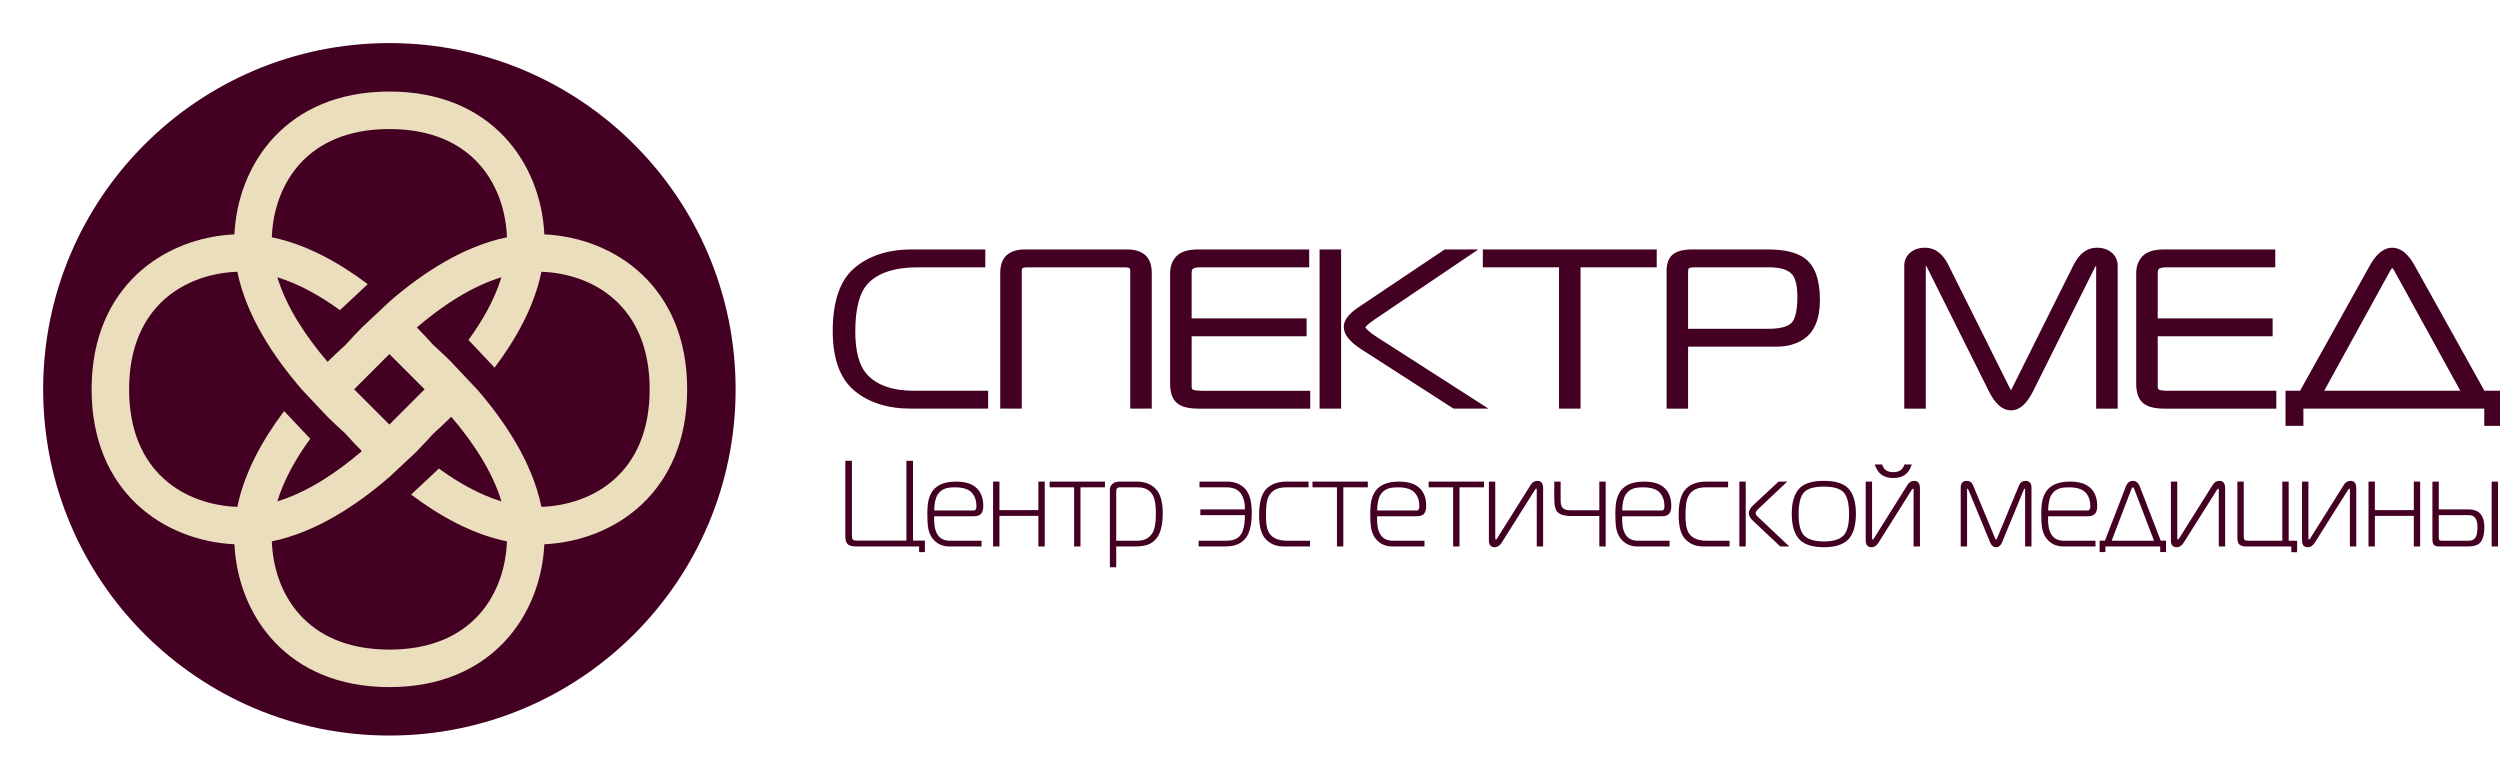
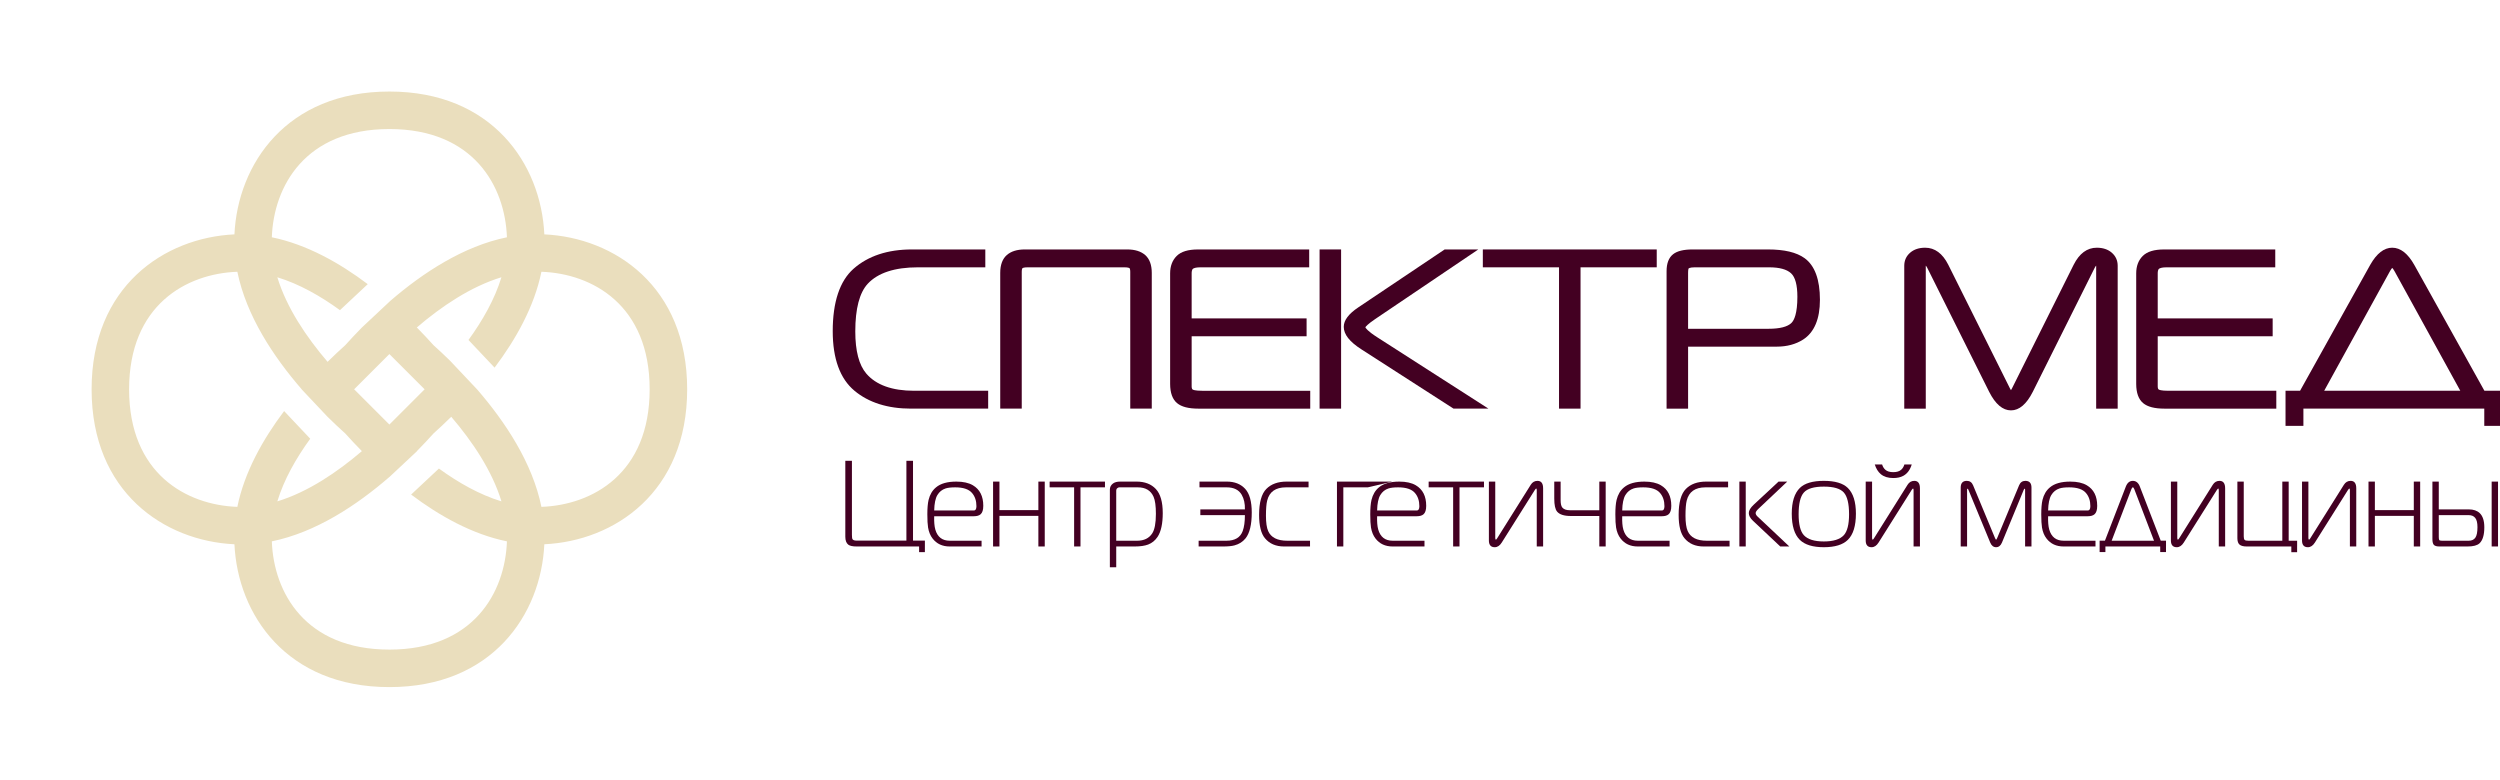
<svg xmlns="http://www.w3.org/2000/svg" xmlns:ns1="http://www.inkscape.org/namespaces/inkscape" xmlns:ns2="http://sodipodi.sourceforge.net/DTD/sodipodi-0.dtd" width="256.483" height="80" viewBox="0 0 256.483 80" version="1.1" id="svg5" ns1:export-filename="logo.svg" ns1:export-xdpi="96" ns1:export-ydpi="96" ns2:docname="logo.svg" ns1:version="1.2.2 (b0a8486541, 2022-12-01)">
  <ns2:namedview id="namedview7" pagecolor="#ffffff" bordercolor="#000000" borderopacity="0.25" ns1:showpageshadow="2" ns1:pageopacity="0.0" ns1:pagecheckerboard="false" ns1:deskcolor="#d1d1d1" ns1:document-units="mm" showgrid="false" showborder="false" shape-rendering="auto" ns1:zoom="3.5757416" ns1:cx="133.81839" ns1:cy="54.534141" ns1:window-width="1920" ns1:window-height="1053" ns1:window-x="0" ns1:window-y="0" ns1:window-maximized="1" ns1:current-layer="layer2" />
  <defs id="defs2" />
  <g ns1:label="Layer 1" ns1:groupmode="layer" id="layer1">
    <g ns1:groupmode="layer" id="layer2" ns1:label="Layer 2" transform="matrix(0.387,0,0,0.387,197.945,219.099)">
-       <path d="m -316.477,-462.94 c 0,50.692 -41.094,91.785 -91.785,91.785 -50.692,0 -91.785,-41.093 -91.785,-91.785 0,-50.692 41.093,-91.785 91.785,-91.785 50.691,0 91.785,41.093 91.785,91.785 z" style="fill:#430022;fill-rule:evenodd;stroke-width:1.184" id="path272" />
      <path d="m -367.957,-431.777 c -2.375,-11.653 -9.57,-22.51 -17.028,-31.12 l -7.253,-7.685 c -1.509,-1.476 -2.967,-2.837 -4.323,-4.055 -1.32,-1.469 -2.801,-3.055 -4.423,-4.7 6.531,-5.587 14.303,-10.841 22.427,-13.31 -1.777,5.831 -4.994,11.482 -8.736,16.627 l 6.921,7.333 c 5.648,-7.499 10.538,-16.205 12.415,-25.414 13.518,0.482 28.695,8.837 28.695,31.162 0,22.326 -15.176,30.68 -28.695,31.162 z m -40.304,37.837 c -22.326,0 -30.68,-15.176 -31.162,-28.695 11.672,-2.38 22.545,-9.593 31.162,-17.064 0.003,0.003 0.006,0.004 0.008,0.007 l 7.304,-6.84 c -0.007,-0.006 -0.016,-0.013 -0.023,-0.02 1.617,-1.641 3.094,-3.223 4.412,-4.689 1.469,-1.32 3.054,-2.8 4.698,-4.421 5.588,6.531 10.841,14.303 13.309,22.427 -5.813,-1.772 -11.447,-4.975 -16.58,-8.702 l -7.366,6.898 c 7.496,5.644 16.197,10.529 25.4,12.405 -0.482,13.519 -8.836,28.695 -31.162,28.695 z m -69,-68.999 c 0,-22.326 15.177,-30.68 28.695,-31.162 2.379,11.672 9.593,22.545 17.064,31.162 -0.004,0.004 -0.008,0.01 -0.012,0.014 l 6.872,7.282 c 1.638,1.614 3.216,3.088 4.679,4.402 1.317,1.466 2.795,3.047 4.412,4.689 -6.533,5.587 -14.302,10.842 -22.413,13.316 1.775,-5.822 4.986,-11.465 8.722,-16.604 l -6.922,-7.334 c -5.643,7.495 -10.527,16.195 -12.402,25.397 -13.519,-0.482 -28.695,-8.836 -28.695,-31.162 z m 69,-9.341 9.341,9.34 -9.341,9.341 -9.341,-9.341 z m 5.9e-4,-59.659 c 22.326,0 30.68,15.177 31.162,28.695 -11.532,2.351 -22.28,9.42 -30.846,16.795 l -7.605,7.122 2.4e-4,3.6e-4 c -1.617,1.641 -3.094,3.223 -4.411,4.689 -1.465,1.317 -3.046,2.793 -4.687,4.41 -5.587,-6.533 -10.842,-14.302 -13.316,-22.414 5.82,1.775 11.462,4.985 16.599,8.719 l 7.366,-6.898 c -7.501,-5.651 -16.211,-10.545 -25.425,-12.423 0.482,-13.519 8.836,-28.695 31.162,-28.695 z m 41.077,27.923 c -0.873,-18.612 -13.809,-37.866 -41.077,-37.866 -27.268,0 -40.204,19.254 -41.077,37.866 -18.612,0.873 -37.866,13.809 -37.866,41.077 0,27.268 19.255,40.204 37.866,41.077 0.874,18.611 13.809,37.865 41.077,37.865 27.268,0 40.203,-19.254 41.077,-37.866 18.611,-0.873 37.866,-13.809 37.866,-41.077 0,-27.268 -19.254,-40.203 -37.866,-41.077 z" style="fill:#eadebd;fill-rule:evenodd;stroke-width:1.184" id="path274" />
    </g>
    <g id="Layer1000" transform="matrix(0.226,0,0,0.226,73.566,-56.357)">
      <path d="m 242.723,482.048 c 0,5.484 -0.945,9.392 -2.835,11.727 -1.26,1.556 -2.926,2.612 -5.001,3.167 -1.223,0.333 -2.946,0.5 -5.168,0.5 h -11.114 v -2.612 h 12.671 c 3.815,0 6.26,-1.463 7.336,-4.391 0.668,-1.814 1,-4.223 1,-7.224 h -20.229 v -2.612 h 20.229 c 0.075,-2.593 -0.407,-4.797 -1.444,-6.614 -1.297,-2.259 -3.576,-3.39 -6.836,-3.39 h -12.338 v -2.612 h 12.394 c 3.519,0 6.288,1.083 8.308,3.251 2.02,2.168 3.029,5.772 3.029,10.81 z" style="fill:#430022;fill-rule:evenodd;stroke-width:1.679" id="path276" />
      <path d="m 269.177,497.442 h -11.782 c -3.705,0 -6.596,-1.24 -8.669,-3.724 -1.779,-2.111 -2.668,-5.65 -2.668,-10.615 0,-5.632 1.092,-9.559 3.278,-11.782 2.186,-2.223 5.26,-3.334 9.225,-3.334 h 9.948 v 2.612 h -10.282 c -4.668,0 -7.502,2 -8.502,6.002 -0.371,1.483 -0.556,3.779 -0.556,6.892 0,3.111 0.334,5.427 1.001,6.946 1.297,2.928 4.185,4.391 8.669,4.391 h 10.337 z" style="fill:#430022;fill-rule:evenodd;stroke-width:1.679" id="path278" />
-       <path d="m 295.407,470.6 h -11.114 v 26.842 h -2.89 v -26.842 h -11.116 v -2.612 h 25.12 z" style="fill:#430022;fill-rule:evenodd;stroke-width:1.679" id="path280" />
+       <path d="m 295.407,470.6 h -11.114 v 26.842 h -2.89 v -26.842 v -2.612 h 25.12 z" style="fill:#430022;fill-rule:evenodd;stroke-width:1.679" id="path280" />
      <path d="m 318.804,479.158 c 0,-2.445 -0.667,-4.445 -2.001,-6.002 -1.445,-1.704 -3.984,-2.556 -7.613,-2.556 -1.927,0 -3.39,0.167 -4.391,0.499 -1.592,0.52 -2.833,1.52 -3.723,3.002 -0.889,1.482 -1.372,3.817 -1.445,7.003 h 17.95 c 0.815,0 1.224,-0.648 1.224,-1.946 z m 3.111,-0.167 c 0,1.854 -0.407,3.132 -1.222,3.835 -0.666,0.594 -1.705,0.89 -3.113,0.89 h -17.95 c -0.074,2.519 0.092,4.52 0.5,6.002 0.963,3.409 3.149,5.113 6.558,5.113 h 14.45 v 2.612 h -14.45 c -3.335,0 -5.928,-1.203 -7.78,-3.612 -1.038,-1.334 -1.723,-3.001 -2.057,-5.001 -0.221,-1.334 -0.332,-3.335 -0.332,-6.003 0,-2.741 0.185,-4.908 0.555,-6.502 0.592,-2.445 1.723,-4.352 3.391,-5.723 2.074,-1.741 5.149,-2.612 9.226,-2.612 3.111,0 5.612,0.555 7.502,1.666 3.149,1.854 4.723,4.965 4.723,9.337 z" style="fill:#430022;fill-rule:evenodd;stroke-width:1.679" id="path282" />
      <path d="m 348.147,470.6 h -11.114 v 26.842 h -2.89 v -26.842 h -11.116 v -2.612 h 25.12 z" style="fill:#430022;fill-rule:evenodd;stroke-width:1.679" id="path284" />
      <path d="m 374.99,497.442 h -2.89 v -25.62 c 0,-0.445 -0.093,-0.668 -0.278,-0.668 -0.111,0 -0.314,0.223 -0.61,0.668 l -15.006,23.841 c -0.888,1.409 -1.944,2.113 -3.167,2.113 -1.779,0 -2.668,-1.019 -2.668,-3.057 v -26.731 h 2.89 v 25.62 c 0,0.481 0.111,0.722 0.332,0.722 0.111,0 0.315,-0.24 0.612,-0.722 l 15.171,-24.174 c 0.742,-1.187 1.76,-1.779 3.057,-1.779 1.704,0 2.556,1.131 2.556,3.39 z" style="fill:#430022;fill-rule:evenodd;stroke-width:1.679" id="path286" />
      <path d="m 403.388,497.442 h -2.89 v -13.838 h -12.949 c -3.038,0 -5.113,-0.668 -6.224,-2.002 -0.852,-1.036 -1.278,-3 -1.278,-5.89 v -7.725 h 2.89 v 8.391 c 0,1.594 0.24,2.705 0.722,3.335 0.667,0.852 1.815,1.278 3.446,1.278 h 13.393 v -13.005 h 2.89 z" style="fill:#430022;fill-rule:evenodd;stroke-width:1.679" id="path288" />
      <path d="m 430.065,479.158 c 0,-2.445 -0.668,-4.445 -2.001,-6.002 -1.445,-1.704 -3.983,-2.556 -7.613,-2.556 -1.927,0 -3.39,0.167 -4.391,0.499 -1.592,0.52 -2.833,1.52 -3.723,3.002 -0.889,1.482 -1.372,3.817 -1.445,7.003 h 17.95 c 0.815,0 1.224,-0.648 1.224,-1.946 z m 3.111,-0.167 c 0,1.854 -0.407,3.132 -1.222,3.835 -0.666,0.594 -1.706,0.89 -3.113,0.89 h -17.95 c -0.074,2.519 0.091,4.52 0.5,6.002 0.963,3.409 3.149,5.113 6.558,5.113 h 14.45 v 2.612 h -14.45 c -3.335,0 -5.928,-1.203 -7.78,-3.612 -1.038,-1.334 -1.723,-3.001 -2.057,-5.001 -0.221,-1.334 -0.332,-3.335 -0.332,-6.003 0,-2.741 0.185,-4.908 0.555,-6.502 0.592,-2.445 1.723,-4.352 3.391,-5.723 2.074,-1.741 5.149,-2.612 9.225,-2.612 3.112,0 5.612,0.555 7.503,1.666 3.149,1.854 4.723,4.965 4.723,9.337 z" style="fill:#430022;fill-rule:evenodd;stroke-width:1.679" id="path290" />
      <path d="m 459.631,497.442 h -11.782 c -3.705,0 -6.596,-1.24 -8.669,-3.724 -1.779,-2.111 -2.668,-5.65 -2.668,-10.615 0,-5.632 1.092,-9.559 3.278,-11.782 2.186,-2.223 5.26,-3.334 9.225,-3.334 h 9.947 v 2.612 h -10.281 c -4.668,0 -7.502,2 -8.502,6.002 -0.371,1.483 -0.556,3.779 -0.556,6.892 0,3.111 0.334,5.427 1.001,6.946 1.296,2.928 4.185,4.391 8.669,4.391 h 10.337 z" style="fill:#430022;fill-rule:evenodd;stroke-width:1.679" id="path292" />
      <path d="m 486.75,497.442 h -4.111 l -12.394,-11.671 c -1.26,-1.185 -1.889,-2.352 -1.889,-3.501 0,-1.149 0.758,-2.427 2.278,-3.835 l 11.226,-10.448 h 3.946 l -13.116,12.393 c -0.815,0.779 -1.222,1.409 -1.222,1.89 0,0.519 0.296,1.055 0.889,1.61 z m -19.784,0 h -2.89 v -29.454 h 2.89 z" style="fill:#430022;fill-rule:evenodd;stroke-width:1.679" id="path294" />
      <path d="m 513.872,482.825 c 0,-4.815 -0.799,-8.113 -2.391,-9.892 -1.593,-1.779 -4.612,-2.668 -9.059,-2.668 -4.445,0 -7.466,0.888 -9.059,2.668 -1.593,1.779 -2.389,5.076 -2.389,9.892 0,4.595 0.797,7.762 2.389,9.504 1.741,1.889 4.761,2.834 9.059,2.834 4.298,0 7.317,-0.946 9.059,-2.834 1.592,-1.741 2.391,-4.908 2.391,-9.504 z m 3.111,-0.278 c 0,5.522 -1.222,9.486 -3.668,11.894 -2.26,2.224 -5.89,3.335 -10.893,3.335 -5.001,0 -8.633,-1.112 -10.892,-3.335 -2.445,-2.407 -3.668,-6.372 -3.668,-11.894 0,-5.371 1.223,-9.262 3.668,-11.669 2.185,-2.149 5.817,-3.224 10.892,-3.224 5.077,0 8.707,1.075 10.893,3.224 2.446,2.408 3.668,6.298 3.668,11.669 z" style="fill:#430022;fill-rule:evenodd;stroke-width:1.679" id="path296" />
      <path d="m 542.326,460.207 c -0.741,2.445 -2.02,4.168 -3.835,5.168 -1.222,0.666 -2.743,1 -4.558,1 -2.371,0 -4.26,-0.592 -5.668,-1.779 -1.222,-1.036 -2.132,-2.501 -2.723,-4.39 h 3.334 c 0.297,1 0.779,1.797 1.445,2.389 0.815,0.741 2.02,1.111 3.612,1.111 1.592,0 2.797,-0.37 3.612,-1.111 0.668,-0.592 1.149,-1.389 1.445,-2.389 z m 3.723,37.235 h -2.89 v -25.62 c 0,-0.445 -0.093,-0.668 -0.278,-0.668 -0.111,0 -0.314,0.223 -0.611,0.668 l -15.006,23.841 c -0.889,1.409 -1.944,2.113 -3.167,2.113 -1.779,0 -2.668,-1.019 -2.668,-3.057 v -26.731 h 2.89 v 25.62 c 0,0.481 0.111,0.722 0.332,0.722 0.111,0 0.314,-0.24 0.612,-0.722 l 15.171,-24.175 c 0.741,-1.186 1.76,-1.779 3.057,-1.779 1.703,0 2.556,1.131 2.556,3.39 z" style="fill:#430022;fill-rule:evenodd;stroke-width:1.679" id="path298" />
      <path d="m 117.738,479.158 c 0,-2.445 -0.667,-4.445 -2.001,-6.002 -1.445,-1.704 -3.983,-2.556 -7.613,-2.556 -1.927,0 -3.39,0.167 -4.391,0.499 -1.593,0.52 -2.833,1.52 -3.724,3.002 -0.889,1.482 -1.372,3.817 -1.445,7.003 h 17.951 c 0.815,0 1.224,-0.648 1.224,-1.946 z m 3.111,-0.167 c 0,1.854 -0.407,3.132 -1.222,3.835 -0.666,0.594 -1.705,0.89 -3.113,0.89 H 98.564 c -0.074,2.519 0.092,4.52 0.501,6.002 0.963,3.409 3.149,5.113 6.558,5.113 h 14.45 v 2.612 h -14.45 c -3.335,0 -5.928,-1.203 -7.78,-3.612 -1.038,-1.334 -1.723,-3.001 -2.057,-5.001 -0.221,-1.334 -0.332,-3.335 -0.332,-6.003 0,-2.741 0.185,-4.908 0.555,-6.502 0.592,-2.445 1.723,-4.352 3.391,-5.723 2.074,-1.741 5.149,-2.612 9.226,-2.612 3.111,0 5.612,0.555 7.502,1.666 3.149,1.854 4.723,4.965 4.723,9.337 z" style="fill:#430022;fill-rule:evenodd;stroke-width:1.679" id="path300" />
      <path d="m 148.749,497.442 h -2.89 v -13.893 h -17.672 v 13.893 h -2.89 v -29.454 h 2.89 v 12.949 h 17.672 v -12.949 h 2.89 z" style="fill:#430022;fill-rule:evenodd;stroke-width:1.679" id="path302" />
      <path d="m 176.091,470.6 h -11.114 v 26.842 h -2.89 v -26.842 h -11.116 v -2.612 h 25.12 z" style="fill:#430022;fill-rule:evenodd;stroke-width:1.679" id="path304" />
      <path d="m 199.209,482.659 c 0,-3.592 -0.353,-6.187 -1.056,-7.78 -1.26,-2.853 -3.631,-4.278 -7.114,-4.278 h -8.502 c -0.26,0 -0.548,0.129 -0.863,0.388 -0.314,0.26 -0.471,0.612 -0.471,1.057 v 22.785 h 9.502 c 3.113,0 5.391,-1.111 6.836,-3.334 1.111,-1.704 1.668,-4.649 1.668,-8.838 z m 3.111,-0.388 c 0,4.816 -0.778,8.41 -2.334,10.78 -1.111,1.668 -2.538,2.835 -4.28,3.502 -1.555,0.593 -3.612,0.889 -6.169,0.889 h -8.335 v 9.448 h -2.89 v -35.235 c 0,-1.147 0.463,-2.075 1.389,-2.779 0.778,-0.592 1.871,-0.889 3.278,-0.889 h 7.448 c 3.742,0 6.658,1.121 8.753,3.362 2.092,2.242 3.139,5.882 3.139,10.921 z" style="fill:#430022;fill-rule:evenodd;stroke-width:1.679" id="path306" />
      <path d="m 94.341,494.774 h -5.391 v -36.235 h -3 v 36.235 H 63.275 c -0.889,0 -1.483,-0.203 -1.779,-0.611 -0.185,-0.26 -0.277,-0.926 -0.277,-2.001 v -33.623 h -3.001 v 34.456 c 0,1.705 0.445,2.91 1.334,3.613 0.704,0.555 1.982,0.833 3.835,0.833 h 28.325 v 2.558 h 2.626 v -2.558 h 0.003 z" style="fill:#430022;fill-rule:evenodd;stroke-width:1.679" id="path308" />
      <path d="m 596.677,497.442 h -2.89 v -25.842 c 0,-0.259 -0.074,-0.39 -0.223,-0.39 -0.11,0 -0.24,0.167 -0.388,0.501 l -9.893,23.952 c -0.592,1.409 -1.481,2.113 -2.668,2.113 -1.185,0 -2.075,-0.704 -2.666,-2.113 l -9.893,-23.952 c -0.149,-0.334 -0.278,-0.501 -0.389,-0.501 -0.147,0 -0.221,0.131 -0.221,0.39 v 25.842 h -2.89 V 470.711 c 0,-2.038 0.925,-3.057 2.779,-3.057 1.334,0 2.278,0.666 2.835,2 l 9.836,23.675 c 0.259,0.667 0.463,1 0.611,1 0.149,0 0.352,-0.332 0.612,-1 l 9.836,-23.675 c 0.557,-1.334 1.501,-2 2.835,-2 1.853,0 2.779,1.02 2.779,3.057 z" style="fill:#430022;fill-rule:evenodd;stroke-width:1.679" id="path310" />
      <path d="m 623.408,479.158 c 0,-2.445 -0.667,-4.445 -2.001,-6.002 -1.445,-1.704 -3.984,-2.556 -7.614,-2.556 -1.926,0 -3.39,0.167 -4.391,0.499 -1.593,0.52 -2.833,1.52 -3.724,3.002 -0.889,1.482 -1.371,3.817 -1.445,7.003 h 17.95 c 0.815,0 1.224,-0.648 1.224,-1.946 z m 3.111,-0.167 c 0,1.854 -0.407,3.132 -1.222,3.835 -0.666,0.594 -1.706,0.89 -3.113,0.89 h -17.95 c -0.074,2.519 0.092,4.52 0.5,6.002 0.963,3.409 3.149,5.113 6.558,5.113 h 14.45 v 2.612 h -14.45 c -3.335,0 -5.928,-1.203 -7.781,-3.612 -1.038,-1.334 -1.723,-3.001 -2.057,-5.001 -0.221,-1.334 -0.332,-3.335 -0.332,-6.003 0,-2.741 0.185,-4.908 0.555,-6.502 0.592,-2.445 1.723,-4.352 3.391,-5.723 2.074,-1.741 5.149,-2.612 9.225,-2.612 3.112,0 5.613,0.555 7.503,1.666 3.149,1.854 4.723,4.965 4.723,9.337 z" style="fill:#430022;fill-rule:evenodd;stroke-width:1.679" id="path312" />
      <path d="m 684.595,497.442 h -2.89 v -25.62 c 0,-0.445 -0.093,-0.668 -0.278,-0.668 -0.111,0 -0.314,0.223 -0.611,0.668 l -15.006,23.841 c -0.888,1.409 -1.944,2.113 -3.167,2.113 -1.779,0 -2.668,-1.019 -2.668,-3.057 v -26.731 h 2.89 v 25.62 c 0,0.481 0.111,0.722 0.332,0.722 0.111,0 0.315,-0.24 0.612,-0.722 l 15.172,-24.174 c 0.742,-1.187 1.759,-1.779 3.057,-1.779 1.704,0 2.556,1.131 2.556,3.39 z" style="fill:#430022;fill-rule:evenodd;stroke-width:1.679" id="path314" />
      <path d="m 744.116,497.442 h -2.89 v -25.62 c 0,-0.445 -0.093,-0.668 -0.278,-0.668 -0.111,0 -0.314,0.223 -0.611,0.668 l -15.006,23.841 c -0.888,1.409 -1.944,2.113 -3.167,2.113 -1.779,0 -2.668,-1.019 -2.668,-3.057 v -26.731 h 2.89 v 25.62 c 0,0.481 0.111,0.722 0.332,0.722 0.111,0 0.315,-0.24 0.612,-0.722 L 738.502,469.433 c 0.742,-1.187 1.76,-1.779 3.057,-1.779 1.704,0 2.556,1.131 2.556,3.39 z" style="fill:#430022;fill-rule:evenodd;stroke-width:1.679" id="path316" />
      <path d="m 773.126,497.442 h -2.89 v -13.893 h -17.672 v 13.893 h -2.89 v -29.454 h 2.89 v 12.949 h 17.672 v -12.949 h 2.89 z" style="fill:#430022;fill-rule:evenodd;stroke-width:1.679" id="path318" />
      <path d="m 808.471,497.442 h -2.89 v -29.454 h 2.89 z m -9.337,-8.781 c 0,-1.927 -0.334,-3.316 -1,-4.168 -0.667,-0.851 -1.649,-1.278 -2.946,-1.278 h -13.615 v 9.892 c 0,0.667 0.064,1.121 0.193,1.362 0.129,0.242 0.529,0.362 1.196,0.362 h 12.226 c 1.334,0 2.324,-0.453 2.974,-1.362 0.648,-0.907 0.972,-2.509 0.972,-4.807 z m 3.113,0.056 c 0,3.483 -0.723,5.909 -2.168,7.279 -1.038,0.964 -2.853,1.445 -5.445,1.445 h -12.784 c -1.185,0 -2.01,-0.231 -2.473,-0.694 -0.463,-0.463 -0.694,-1.362 -0.694,-2.695 v -26.065 h 2.89 v 12.615 h 13.615 c 2.149,0 3.815,0.575 5.002,1.723 1.37,1.334 2.057,3.465 2.057,6.391 z" style="fill:#430022;fill-rule:evenodd;stroke-width:1.679" id="path320" />
      <path d="m 633.077,494.83 8.948,-23.397 c 0.223,-0.555 0.445,-0.833 0.667,-0.833 0.223,0 0.444,0.278 0.666,0.833 l 8.948,23.397 z m 24.676,0 h -0.008 v -0.013 h -2.387 l -9.498,-24.606 c -0.666,-1.703 -1.722,-2.556 -3.167,-2.556 -1.445,0 -2.501,0.853 -3.168,2.556 l -9.497,24.606 h -2.413 v 5.163 h 2.626 v -2.537 h 24.879 v 2.537 h 2.626 v -2.537 h 0.008 z" style="fill:#430022;fill-rule:evenodd;stroke-width:1.679" id="path322" />
      <path d="m 717.273,494.83 h -3.835 v -26.842 h -2.89 v 26.842 h -15.45 c -0.853,0 -1.409,-0.129 -1.668,-0.39 -0.259,-0.259 -0.388,-0.795 -0.388,-1.61 v -24.842 h -2.89 v 25.675 c 0,1.409 0.334,2.39 1,2.946 0.667,0.555 1.741,0.833 3.224,0.833 h 20.264 v 2.608 h 2.626 v -2.608 h 0.007 z" style="fill:#430022;fill-rule:evenodd;stroke-width:1.679" id="path324" />
      <path d="m 67.765,418.977 c -3.33,-3.86 -5.018,-10.306 -5.018,-19.16 0,-10.329 1.912,-17.62 5.683,-21.669 4.601,-4.93 12.246,-7.43 22.724,-7.43 h 30.617 v -8.115 H 88.438 c -11.001,0 -19.918,2.957 -26.508,8.792 -6.253,5.56 -9.423,15.09 -9.423,28.324 0,12.476 3.323,21.571 9.877,27.032 6.46,5.386 15.106,8.117 25.699,8.117 h 34.985 v -8.115 H 89.382 c -9.903,0 -17.176,-2.616 -21.617,-7.776 z" style="fill:#430022;fill-rule:evenodd" id="path326" />
      <path d="m 194.332,365.136 c -1.926,-1.681 -4.664,-2.534 -8.14,-2.534 h -46.511 c -3.479,0 -6.217,0.853 -8.14,2.534 -1.99,1.74 -3,4.471 -3,8.115 v 61.615 h 9.767 v -62.107 c 0,-1.083 0.219,-1.552 0.336,-1.649 0.048,-0.041 0.523,-0.393 2.337,-0.393 h 43.914 c 1.811,0 2.291,0.354 2.335,0.392 0.116,0.097 0.336,0.567 0.336,1.651 v 62.107 h 9.767 v -61.615 c 0,-3.642 -1.009,-6.372 -3.001,-8.116 z" style="fill:#430022;fill-rule:evenodd" id="path328" />
      <path d="m 215.93,426.205 c -0.134,-0.09 -0.491,-0.331 -0.491,-1.396 v -22.803 h 52.178 v -8.115 h -52.178 v -20.442 c 0,-0.622 0.081,-1.721 0.624,-2.095 0.345,-0.237 1.222,-0.635 3.228,-0.635 h 49.505 v -8.115 h -50.45 c -4.521,0 -7.692,0.966 -9.694,2.952 -1.977,1.963 -2.98,4.619 -2.98,7.894 v 50.179 c 0,4.054 1.059,6.992 3.147,8.73 2.023,1.689 5.217,2.51 9.763,2.51 h 50.686 v -8.115 h -49.032 c -3.327,0 -4.17,-0.455 -4.306,-0.547 z" style="fill:#430022;fill-rule:evenodd" id="path330" />
      <path d="m 273.513,434.867 h 9.767 v -72.265 h -9.767 z" style="fill:#430022;fill-rule:evenodd" id="path332" />
      <path d="m 294.288,397.934 c 0.2,-0.33 1.041,-1.395 4.417,-3.696 l 46.855,-31.635 h -15.267 l -39.144,26.259 c -4.48,2.987 -6.658,5.895 -6.658,8.889 0,3.405 2.611,6.736 7.979,10.183 l 41.854,26.933 h 15.843 l -50.552,-32.444 c -4.38,-2.808 -5.184,-4.154 -5.327,-4.49 z" style="fill:#430022;fill-rule:evenodd" id="path334" />
      <path d="m 347.621,370.718 h 34.588 v 64.15 h 9.767 v -64.15 h 34.587 v -8.115 H 347.621 Z" style="fill:#430022;fill-rule:evenodd" id="path336" />
      <path d="m 441.018,371.261 c 0.004,-0.005 0.462,-0.543 2.808,-0.543 h 33.761 c 4.651,0 7.998,0.909 9.947,2.7 1.909,1.757 2.877,5.342 2.877,10.657 0,7.628 -1.459,10.67 -2.684,11.879 -1.785,1.764 -5.275,2.659 -10.375,2.659 h -36.552 v -25.36 c 0,-1.55 0.229,-1.993 0.221,-1.993 -7e-4,0 -7e-4,7e-4 -0.002,0.002 z m 52.667,-4.701 c -3.715,-2.663 -9.173,-3.957 -16.688,-3.957 h -34.116 c -4.129,0 -7.041,0.715 -8.903,2.186 -1.954,1.547 -2.945,4.13 -2.945,7.677 v 62.402 h 9.767 v -28.14 h 40.211 c 4.638,0 8.679,-1.083 12.018,-3.223 5.057,-3.271 7.621,-9.344 7.621,-18.052 0,-9.192 -2.341,-15.546 -6.965,-18.892 z" style="fill:#430022;fill-rule:evenodd" id="path338" />
      <path d="m 633.094,364.043 c -1.728,-1.478 -4.004,-2.228 -6.769,-2.228 -4.375,0 -7.903,2.598 -10.49,7.728 l -27.982,56.091 c -0.191,0.391 -0.354,0.668 -0.484,0.865 -0.131,-0.198 -0.295,-0.479 -0.489,-0.875 l -27.981,-56.089 c -2.585,-5.123 -6.112,-7.721 -10.485,-7.721 -2.765,0 -5.041,0.75 -6.771,2.229 -1.802,1.546 -2.716,3.551 -2.716,5.962 v 64.862 h 9.767 v -64.862 c 0,-0.015 0,-0.028 7e-4,-0.041 0.107,0.079 0.357,0.322 0.682,0.996 l 28.099,56.285 c 2.817,5.58 6.146,8.409 9.895,8.409 3.747,0 7.077,-2.829 9.899,-8.416 l 28.106,-56.303 c 0.322,-0.67 0.573,-0.903 0.67,-0.976 7e-4,0.014 7e-4,0.03 7e-4,0.046 v 64.862 h 9.767 v -64.862 c 0,-2.41 -0.914,-4.416 -2.718,-5.963 z" style="fill:#430022;fill-rule:evenodd" id="path340" />
      <path d="m 654.481,426.205 c -0.134,-0.09 -0.491,-0.331 -0.491,-1.396 v -22.803 h 52.178 v -8.115 h -52.178 v -20.442 c 0,-0.622 0.081,-1.721 0.624,-2.095 0.345,-0.237 1.222,-0.635 3.228,-0.635 h 49.505 v -8.115 h -50.45 c -4.521,0 -7.692,0.966 -9.694,2.952 -1.977,1.963 -2.98,4.619 -2.98,7.894 v 50.179 c 0,4.054 1.059,6.992 3.147,8.73 2.023,1.689 5.217,2.51 9.763,2.51 H 707.82 v -8.115 h -49.032 c -3.327,0 -4.169,-0.455 -4.306,-0.547 z" style="fill:#430022;fill-rule:evenodd" id="path342" />
      <path d="m 729.556,426.752 29.9,-54.356 c 0.468,-0.852 0.81,-1.233 0.991,-1.396 0.181,0.163 0.524,0.545 0.994,1.397 l 29.899,54.355 z m 72.73,-0.005 -31.862,-57.183 c -2.909,-5.142 -6.265,-7.749 -9.975,-7.749 -3.711,0 -7.068,2.607 -9.981,7.758 l -31.86,57.179 h -6.602 v 0 h -4e-4 v 8.115 h 4e-4 v 7.839 h 8.114 v -7.839 H 802.23 v 7.834 h 8.114 v -15.954 z" style="fill:#430022;fill-rule:evenodd" id="path344" />
    </g>
  </g>
</svg>